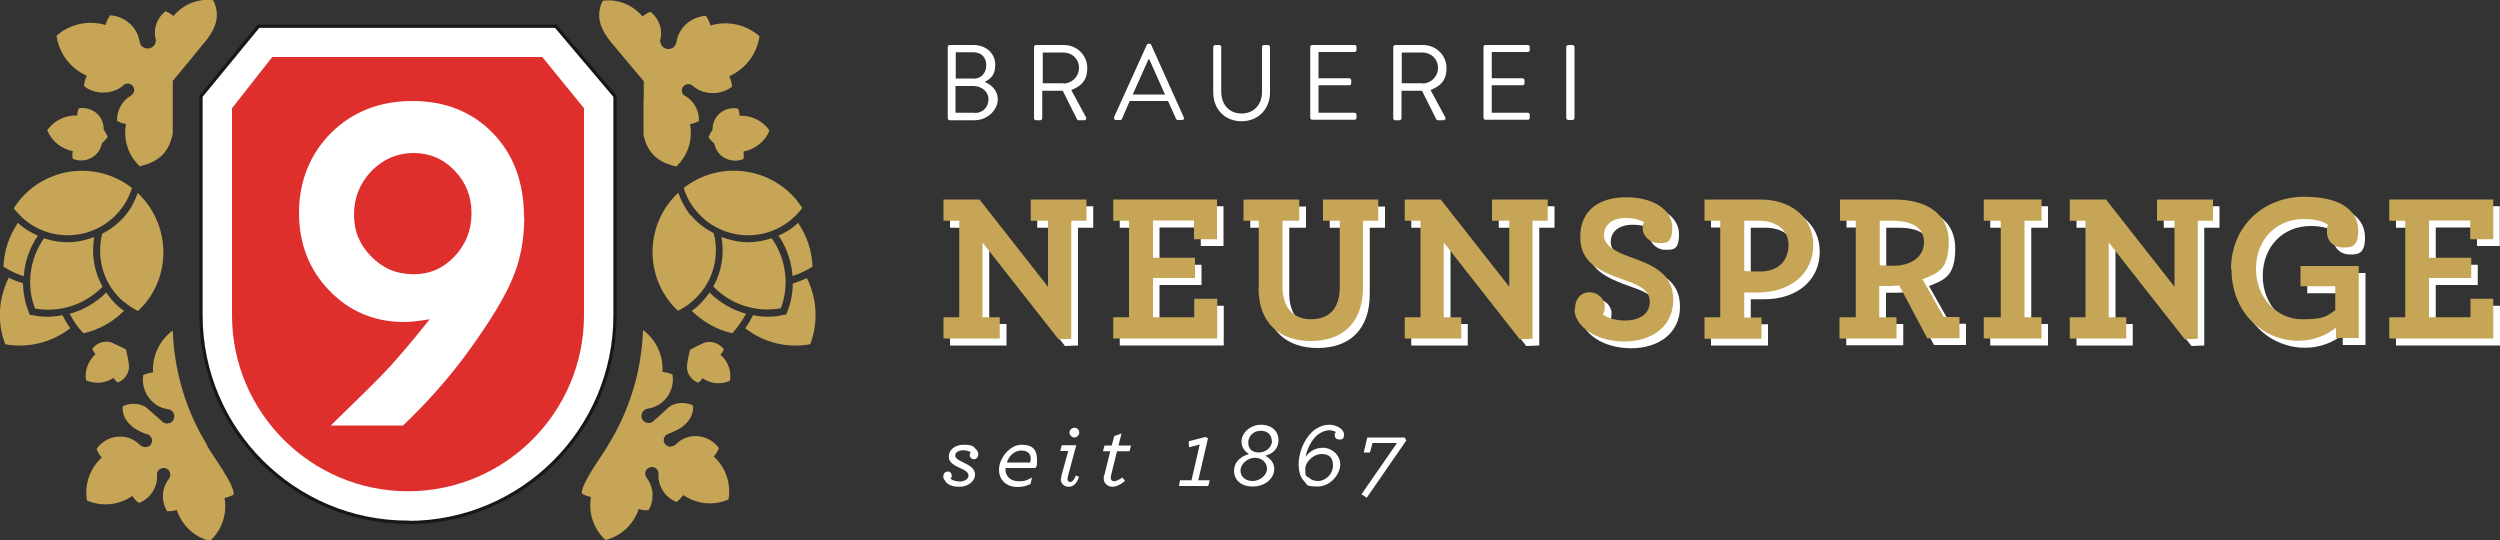
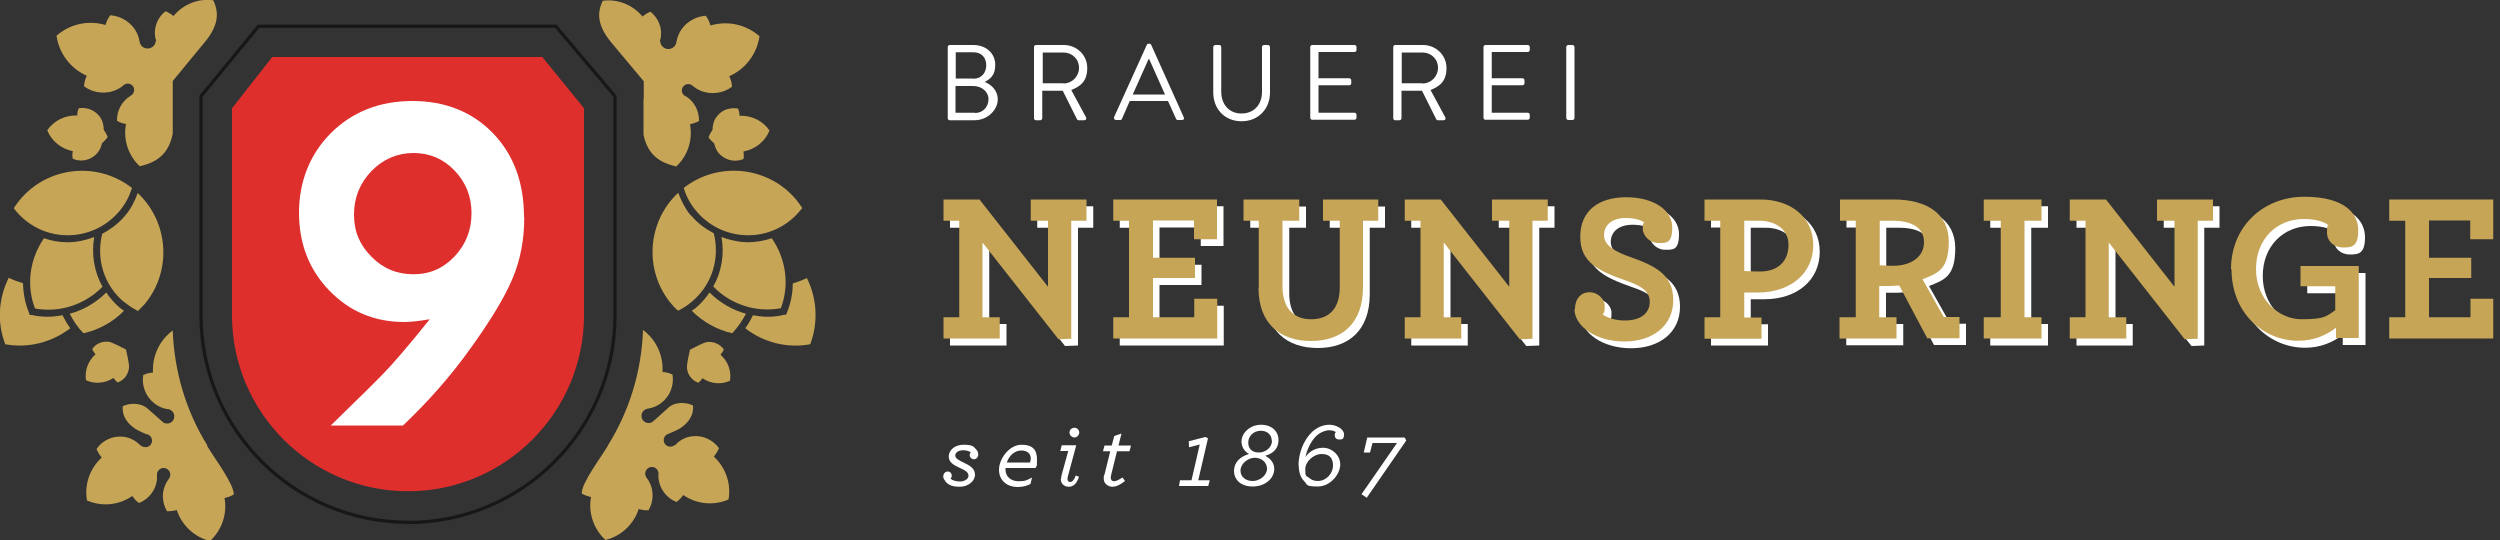
<svg xmlns="http://www.w3.org/2000/svg" id="Ebene_1" version="1.1" viewBox="0 0 1000 216.2">
  <rect x="0" y="0" width="1000" height="216.2" fill="#333333" stroke="none" />
  <defs>
    <style>
      .st0 {
        fill: #c6a556;
      }

      .st1 {
        fill: #fff;
      }

      .st2 {
        fill: none;
        stroke: #181716;
        stroke-miterlimit: 10;
        stroke-width: 1.3px;
      }

      .st3 {
        fill: #de2f2d;
      }
    </style>
  </defs>
  <path class="st1" d="M378.3,192.6c-.6-.6-1-1.3-1-2,0-1.1.8-2,1.8-2s1.6.8,1.6,1.6-.2.8-.5,1.2c.2.2.3.3.6.5.8.4,2,.7,3.3.7s3.3-.8,3.3-2.3-1.6-2.3-3.4-3.1c-2.4-1.1-4.5-2.2-4.5-4.6s2.2-4.7,5.9-4.7,4,.7,5,1.8c.6.6.9,1.3.9,2,0,1.2-.8,2-1.7,2s-1.7-.7-1.7-1.6.2-.8.4-1.2c-.1,0-.2-.2-.6-.3-.6-.3-1.5-.5-2.4-.5-1.9,0-3.2.9-3.2,2.1s1.6,2,3.5,2.9c2.3,1.1,4.4,2.3,4.4,4.8s-2.7,4.8-6.1,4.8-4.6-.9-5.8-2.1h0Z" />
  <path class="st1" d="M402.6,185h9.4c.2-.5.3-1.1.3-1.6,0-1.8-1.2-3.2-3.8-3.2s-4.9,2-5.8,4.9h0ZM402.2,187.1c0,.3,0,.5,0,.8,0,2.9,2.4,4.6,5.2,4.6s3.3-.4,5.4-1.5l-.6,2.6c-1.7.8-3.1,1.2-5.3,1.2-3.8,0-7.3-2.4-7.3-6.9s4.2-10,9-10,6.2,2.3,6.2,6-.2,2.1-.6,3.3h-12Z" />
  <path class="st1" d="M427.8,173c0-1.1.9-1.9,2-1.9s1.9.9,1.9,1.9-.9,2-1.9,2-2-.9-2-2h0ZM424.4,191.6c0-.5.2-1.2.3-1.8l2.6-9.4h-3.2l.6-2.3h5.8l-3.2,11.9c-.2.6-.3,1.3-.3,1.6,0,.8.5,1.2,1.1,1.2s1.5-.6,2.2-2.6l1.3.5c-.9,2.8-2.3,4-4.1,4s-3.2-1.2-3.2-3.1h0Z" />
  <path class="st1" d="M446.8,180.5l-2.3,9.3c-.1.5-.2,1-.2,1.4,0,.7.5,1.3,1.3,1.3s1.8-.5,3.4-1.5l1,1.4c-2,1.6-3.6,2.3-5.1,2.3s-3.4-1.2-3.4-3.1.1-1.1.3-1.8l2.3-9.3h-2.9l.6-2.3h2.9l1-3.8,2.9-1-1.2,4.8h5l-.6,2.3h-5Z" />
  <polygon class="st1" points="472 192.1 476.6 192.1 479.9 177.8 475.6 178.9 475.5 176.5 482.1 174.8 483.2 175.3 479.3 192.1 483.9 192.1 483.3 194.4 471.6 194.4 472 192.1 472 192.1" />
  <path class="st1" d="M508.7,176.3c0-2.3-1.7-4-4.4-4s-5,2-5,4.7,1.7,4,4.3,4,5.2-2,5.2-4.7h0ZM506.8,187.5c0-2.6-2.2-4.4-4.9-4.4s-5.7,2.4-5.7,5.1,2.2,4.2,4.9,4.2,5.7-2.2,5.7-4.9h0ZM493.6,188.4c0-3.5,2.5-5.8,6-6.8-2.1-1.2-3-3.1-3-5,0-3.4,3.4-6.7,7.8-6.7s7,2.7,7,6.1-2.1,5.4-5.3,6.3c2.1,1.1,3.6,2.9,3.6,5.3,0,3.7-3.6,7-8.6,7s-7.5-2.9-7.5-6.3h0Z" />
  <path class="st1" d="M523.4,190.9c.8.9,2.1,1.5,3.7,1.5,3.4,0,6.1-3,6.1-6.2s-1.6-4.6-4.6-4.6-6.5,2.9-6.5,6.1.4,2.5,1.3,3.3h0ZM519.4,186.2c0-4.7,1.9-10.1,5.5-13.5,1.8-1.6,4.1-2.8,6.9-2.8s5.8,1.8,5.8,3.8-.7,2.1-1.9,2.1-1.8-.7-1.8-1.8.2-.8.5-1.1c-.3-.3-1.2-.8-2.7-.8s-3.6.8-5.2,2.3c-1.9,1.8-3.7,5.2-4.3,8.4,1.1-1.7,3.5-3.7,7-3.7s6.9,2.9,6.9,6.7-3.9,8.8-9,8.8-4.1-.8-5.4-2.1c-1.5-1.5-2.2-3.6-2.2-6.4h0Z" />
  <polygon class="st1" points="544.6 197.7 558.8 177.2 549 177.2 548 181 545.5 181 546.9 175 561.9 175 562.5 176.2 546.7 199.1 544.6 197.7 544.6 197.7" />
-   <path class="st0" d="M257.5,39.6s0,0-.1,0h0c0,.1,0,0,.1,0h0Z" />
  <path class="st0" d="M68.8,39.6c0,0,.2.1.3.2v-.2c0,0-.2,0-.3,0h0Z" />
  <path class="st0" d="M69.1,32.4l13.1-15.9c5-6.2,5.6-11.2,3.1-16.4-5.9-.8-11.9,1.5-15.9,6.3-1-.8-2-1.4-3.2-1.9-3.1,2.4-4.8,6.3-4.1,10.4,0,.5.3.9.4,1.4h-.2s0,0,0,0c0,.9-.4,1.8-1.2,2.4-1.4,1.1-3.5.9-4.6-.5-.3-.4-.5-.8-.6-1.3h0c-.2-1.1-.5-2.3-1-3.4-2-4.4-6.3-7.1-10.8-7.4-.9,1.2-1.5,2.5-1.9,3.9-7-2.1-14.4-.3-19.6,4.3,1,6.9,5.4,13,12.1,16-.6,1.3-1,2.7-1.1,4.2,3.6,2.7,8.6,3.4,13,1.4,1.1-.5,2.1-1.1,2.9-1.9h0s0,0,0,0c1.1-.9,2.7-.7,3.6.4.9,1.1.7,2.7-.4,3.6,0,0,0,0,0,0h0c0,0-.2,0-.3.2-3.7,2.2-5.7,6.1-5.6,10.1,1.1.7,2.3,1.1,3.6,1.3-1.2,6.4,1,12.7,5.5,16.9,6-1.4,11.5-4.2,13.2-13.1,0,0,0,0,0,0v-21.1h0Z" />
  <path class="st0" d="M45.4,151.2c.5.7,1,1.3,1.7,1.8,2.4-.9,4.1-3,4.5-5.7.2-1.7-1-6.5-1.2-7.5-.9-.4-5.2-2.8-6.9-3.1-2.7-.3-5.2.8-6.6,2.9.3.8.8,1.5,1.3,2.1-3,2.7-4.4,6.6-3.8,10.4,3.5,1.6,7.7,1.3,11.1-1h0Z" />
  <path class="st0" d="M61.3,149c-1.4.1-2.7.4-4,1-.7,4.2.9,8.6,4.5,11.4,1.7,1.3,3.6,2.1,5.6,2.3h0c.3,0,.6.1.8.3,1.4.7,1.9,2.5,1.2,3.9-.7,1.4-2.5,1.9-3.9,1.2-.2-.1-.4-.3-.5-.4h0c-.6-.5-2.2-1.9-5.9-5.2-2.8-2.6-7.5-2.3-10-1-.3,2.8.8,6.1,4.8,8.9,1,.7,4.1,2.1,4.8,2.3.2,0,.3,0,.4.1h0c.1,0,.2,0,.3.1,1.3.7,1.8,2.3,1.1,3.6-.6,1.2-2,1.6-3.2,1.2-.1,0-.3,0-.4-.1-.1,0-.2-.2-.3-.3,0,0-.2,0-.3,0-1.8-1.9-4.2-3.3-6.9-3.6-4.4-.5-8.5,1.5-10.8,4.9.5,1.2,1.2,2.4,2.1,3.4-4.9,4.5-7,11-5.9,17.2,5.8,2.5,12.6,2,18.1-1.8.8,1.1,1.6,2.1,2.7,2.8,3.8-1.5,6.7-5,7.2-9.4,0-.7,0-1.4,0-2h0c0-.4,0-.8.3-1.2.7-1.3,2.3-1.8,3.6-1.1,1.3.7,1.8,2.3,1.1,3.6,0,0,0,0-.1.2h0c-.3.4-.6.9-.9,1.3-2.3,3.8-2.1,8.3,0,11.9,1.3,0,2.6-.1,3.9-.5,2.1,6.3,7.2,10.9,13.3,12.4,4.6-4.2,7-10.7,5.8-17.2,1.3-.3,2.5-.7,3.7-1.4.2-4.1-8-14.9-10.5-19.2-.1-.2-.2-.4-.1-.5-8.3-13.4-13.2-29.1-13.8-45.9-5.2,3.8-8.3,10.1-7.9,16.9h0Z" />
  <path class="st0" d="M257.4,39.6s0,0,.1,0h0c0,0,0,.1-.1.2v14.1c1.8,8.6,7.2,11.3,13.1,12.7,4.5-4.2,6.7-10.5,5.5-16.9,1.3-.3,2.5-.7,3.6-1.3.1-4-1.9-8-5.6-10.1,0,0-.2,0-.3-.1h0s0,0,0,0c-1.1-.9-1.3-2.5-.4-3.6.9-1.1,2.5-1.3,3.6-.4,0,0,0,0,0,0h0c.9.7,1.8,1.4,2.9,1.9,4.4,2,9.4,1.3,13-1.4,0-1.5-.5-2.9-1.1-4.2,6.7-3,11.1-9.1,12.1-16-5.2-4.6-12.6-6.4-19.6-4.3-.4-1.4-1-2.7-1.9-3.9-4.5.3-8.8,3-10.8,7.4-.5,1.1-.8,2.3-1,3.4h0c-.1.5-.3.9-.6,1.3-1.1,1.4-3.2,1.6-4.6.5-.8-.6-1.1-1.5-1.2-2.4h0s-.2,0-.2,0c.1-.5.3-.9.4-1.4.7-4.1-1.1-8-4.1-10.4-1.2.4-2.2,1.1-3.2,1.9-4-4.8-10.1-7.1-15.9-6.3-2.6,5.3-1.8,10.4,3.5,16.8,0,0,12.9,15.4,12.9,15.4v7.2h0Z" />
  <path class="st0" d="M283.8,117c-1.5,2.2-3.2,4.2-5.3,6-.6.5-1.2.9-1.8,1.3,4.4,4.4,10,7.6,16.2,9,2.2-2.4,4-5,5.5-7.8-5.5-1.5-10.4-4.4-14.6-8.5h0Z" />
  <path class="st0" d="M289.5,139.7c-1.5-2-4-3.2-6.6-2.9-1.7.2-6,2.7-6.9,3.1-.2.9-1.4,5.7-1.2,7.5.3,2.7,2.1,4.8,4.5,5.7.7-.5,1.2-1.1,1.7-1.8,3.4,2.3,7.5,2.6,11,1,.6-3.8-.7-7.7-3.8-10.4.5-.6,1-1.3,1.3-2.1h0Z" />
  <path class="st0" d="M322.8,111.2c-1.9.9-3.8,1.6-5.7,2.2,0,4-.8,8-2.4,11.8l-.3.7h-.8c-2.2.6-4.4.8-6.6.8s-3.9-.3-5.8-.6c-.9,1.8-1.9,3.6-3.1,5.2,7.3,5.7,16.7,8.1,26,6.4,3.3-8.8,2.7-18.4-1.4-26.6h0Z" />
  <path class="st0" d="M287.7,179.4c-2.4-3.4-6.5-5.4-10.8-4.9-2.8.3-5.2,1.7-6.9,3.6-.1,0-.2,0-.3,0-.1,0-.2.2-.3.3-.1,0-.3,0-.4.1-1.2.4-2.5,0-3.2-1.2-.7-1.3-.2-2.9,1.1-3.6.1,0,.2,0,.3-.1h0c.1,0,.3-.1.4-.2.7-.2,3.8-1.6,4.8-2.3,4-2.8,5.1-6.1,4.8-8.9-2.5-1.3-7.2-1.7-10,1-3.6,3.3-5.3,4.8-5.9,5.3h0c-.2.1-.3.3-.5.4-1.4.7-3.1.2-3.9-1.2-.7-1.4-.2-3.1,1.2-3.9.3-.1.6-.2.8-.3h0c2-.3,3.9-1,5.6-2.3,3.6-2.8,5.2-7.2,4.5-11.4-1.3-.6-2.6-.9-4-1,.4-6.7-2.6-13-7.8-16.8-.6,16.9-5.6,32.6-14,46.1,0,0,0,0,0,.1-2.5,4.3-10.7,15.1-10.5,19.2,1.1.7,2.4,1.1,3.7,1.4-1.2,6.5,1.2,13,5.8,17.2,6.1-1.5,11.2-6.1,13.3-12.4,1.3.4,2.6.6,3.9.5,2.1-3.5,2.3-8.1,0-11.9-.3-.5-.6-.9-.9-1.3h0c0,0,0-.1-.1-.2-.7-1.3-.2-2.9,1.1-3.6,1.3-.7,2.9-.2,3.6,1.1.2.4.3.8.3,1.2h0c0,.6-.1,1.3,0,2,.5,4.4,3.4,7.9,7.2,9.4,1.1-.8,2-1.8,2.7-2.8,5.5,3.8,12.3,4.3,18.1,1.8,1.1-6.2-1-12.7-5.9-17.2.9-1,1.6-2.1,2.1-3.4h0Z" />
-   <path class="st0" d="M15,94.2c-2.4-1.1-4.7-2.4-6.8-4.1-.4-.3-.7-.7-1-1-3.5,5.1-5.6,11.2-5.8,17.6,2.5,1.6,5.3,2.9,8.1,3.8.4-5.8,2.3-11.3,5.6-16.2h0Z" />
  <path class="st0" d="M295,43.4c-3-.5-6.2.5-8.2,3.1-1.3,1.6-1.8,3.6-1.8,5.5-.7.9-1.2,1.9-1.6,2.9.6.9,1.4,1.7,2.3,2.5.4,1.9,1.3,3.7,3,5,2.5,2,5.9,2.4,8.7,1.2.2-1,.1-2,0-3,4.8-.9,8.7-4.1,10.4-8.4-2.6-3.8-7.1-6.1-12-5.9,0-1-.2-2-.6-2.9h0Z" />
  <path class="st0" d="M273.5,75.2c1,3.4,2.7,6.5,5,9.2,9.5,11.4,26.5,13,37.9,3.5,1.7-1.4,3.2-3,4.5-4.7-.7-1.1-1.5-2.1-2.3-3.2-11.2-13.5-31.3-15.6-45-4.9h0Z" />
-   <path class="st0" d="M325,106.7c-.2-6.4-2.3-12.5-5.8-17.6-.3.3-.7.7-1,1-2.1,1.8-4.4,3.1-6.8,4.1,3.3,4.9,5.2,10.5,5.6,16.2,2.8-.9,5.5-2.1,8.1-3.8h0Z" />
  <path class="st0" d="M276.3,86.2c-2.2-2.7-3.8-5.8-5-9.1-12.4,11.5-13.9,31.1-2.8,44.4.8,1,1.7,1.9,2.7,2.8,2-1,3.9-2.2,5.5-3.6,8.3-6.9,11.3-17.6,8.8-27.4-3.4-1.8-6.6-4.1-9.2-7.3h0Z" />
  <path class="st0" d="M29.1,60.5c-.2,1-.2,2,0,3,2.8,1.2,6.1.9,8.7-1.2,1.6-1.3,2.6-3.1,3-5,.8-.7,1.6-1.6,2.3-2.5-.4-1-1-2-1.6-2.9,0-1.9-.5-3.9-1.8-5.5-2-2.5-5.2-3.6-8.2-3.1-.4.9-.6,1.9-.6,2.9-4.9-.2-9.4,2.1-12,5.9,1.7,4.3,5.6,7.5,10.4,8.4h0Z" />
  <path class="st0" d="M47.8,123c-2.1-1.8-3.8-3.8-5.3-6-4.1,4.1-9.1,7-14.6,8.5,1.4,2.8,3.2,5.5,5.5,7.8,6.3-1.4,11.9-4.6,16.2-9-.6-.4-1.2-.8-1.8-1.3h0Z" />
  <path class="st0" d="M312.3,123.4c3.6-9.4,2.1-19.9-3.6-28.1-3.1,1-6.3,1.6-9.5,1.6s-7.2-.8-10.6-2.1c1.2,6.8.1,13.8-3.3,19.8,7,7.2,17,10.5,27,8.7h0Z" />
  <path class="st0" d="M9.9,87.9c11.4,9.5,28.4,7.9,37.9-3.5,2.3-2.7,3.9-5.8,5-9.2-13.8-10.8-33.8-8.7-45,4.9-.8,1-1.6,2.1-2.3,3.2,1.3,1.7,2.8,3.3,4.5,4.7h0Z" />
  <path class="st0" d="M19.3,126.7c-2.2,0-4.4-.2-6.6-.7h-.8c0-.1-.3-.9-.3-.9-1.6-3.8-2.3-7.8-2.4-11.8-2-.6-3.9-1.3-5.7-2.2-4.1,8.2-4.8,17.8-1.4,26.6,9.3,1.7,18.7-.8,26-6.4-1.2-1.7-2.2-3.4-3.1-5.2-1.9.3-3.8.6-5.8.6h0Z" />
  <path class="st0" d="M49.7,120.8c1.7,1.4,3.5,2.6,5.5,3.6.9-.9,1.8-1.9,2.7-2.8,11-13.3,9.6-32.7-2.8-44.4-1.2,3.3-2.7,6.3-5,9-2.6,3.1-5.8,5.5-9.2,7.3-2.5,9.8.5,20.5,8.8,27.4h0Z" />
  <path class="st0" d="M27.1,96.9c-3.2,0-6.4-.5-9.5-1.6-5.7,8.2-7.2,18.7-3.6,28.1,10,1.8,20-1.6,27-8.7-3.4-6.1-4.5-13.1-3.3-19.9-3.4,1.3-7,2.1-10.6,2.1h0Z" />
-   <path class="st1" d="M163.2,208.9h0c-45.7,0-82.8-37.1-82.8-82.8V38.5l23-28h118.9l23.7,28v87.7c0,45.7-37.1,82.8-82.8,82.8h0Z" />
  <path class="st2" d="M163.2,208.9h0c-45.7,0-82.8-37.1-82.8-82.8V38.5l23-28h118.9l23.7,28v87.7c0,45.7-37.1,82.8-82.8,82.8h0Z" />
  <path class="st3" d="M163.2,196.5c-38.8,0-70.4-31.6-70.4-70.4V43.3l16.1-20.5h108l16.7,20.5v82.8c0,38.8-31.6,70.4-70.4,70.4h0Z" />
  <path class="st1" d="M188.6,85.2c0-6.7-2.3-12.3-6.8-17-4.5-4.7-10-7-16.4-7s-12.1,2.4-16.8,7.2c-4.6,4.8-7,10.6-7,17.4s2.3,12.2,7,16.9c4.6,4.7,10.2,7,16.8,7s11.9-2.4,16.4-7.1c4.5-4.8,6.8-10.5,6.8-17.3h0ZM209.7,87c0,8.7-1.5,16.8-4.6,24.2-3.1,7.5-8.9,17.1-17.3,28.7-7.6,10.6-16.5,20.7-26.6,30.3h-28.9l4.6-4.5c7.2-7,12.6-12.3,16.1-15.9,4.2-4.3,10.5-11.6,18.9-22.1-4.2.7-7.6,1.1-10.2,1.1-11.9,0-21.9-4.2-30-12.6-8.1-8.4-12.1-18.8-12.1-31.1s4.3-23.5,12.9-32c8.6-8.5,19.5-12.7,32.5-12.7s23.9,4.3,32.2,12.9c8.3,8.6,12.4,19.8,12.4,33.6h0Z" />
  <path class="st1" d="M389.3,31.5c3.3,0,5.2-2.4,5.2-5.4s-1.8-5.2-5.2-5.2h-7v10.5h7ZM390,45.2c3.1,0,5.4-2.4,5.4-5.5s-2.8-5.3-6.1-5.3h-7.1v10.7h7.8ZM379.1,18.8c0-.4.3-.8.8-.8h9.4c5.2,0,8.8,3.4,8.8,7.9s-2.2,5.7-4.2,6.9c2.3.9,5.2,3.1,5.2,7s-3.8,8.3-9.4,8.3h-9.8c-.5,0-.8-.4-.8-.8v-28.4h0Z" />
  <path class="st1" d="M425.4,33.4c3.3,0,6.2-2.7,6.2-6.3s-2.9-6.1-6.2-6.1h-8.3v12.3h8.3ZM413.6,18.8c0-.4.3-.8.8-.8h11.1c5.2,0,9.4,4,9.4,9.2s-2.6,7.3-6.4,8.8l5.9,10.9c.3.6,0,1.2-.7,1.2h-2.2c-.4,0-.6-.2-.7-.4l-5.7-11.4h-8.2v11c0,.4-.4.8-.8.8h-1.7c-.5,0-.8-.4-.8-.8v-28.4h0Z" />
  <path class="st1" d="M466,37.8c-2.1-4.7-4.2-9.4-6.3-14.1h-.3l-6.3,14.1h12.9ZM445.6,46.9l13.1-28.9c.1-.3.3-.5.7-.5h.4c.4,0,.6.2.7.5l13,28.9c.3.6,0,1.1-.7,1.1h-1.7c-.4,0-.6-.3-.7-.5l-3.2-7.1h-15.3l-3.1,7.1c0,.2-.3.5-.7.5h-1.7c-.6,0-1-.6-.7-1.1h0Z" />
  <path class="st1" d="M485.3,18.8c0-.4.4-.8.8-.8h1.6c.5,0,.8.4.8.8v17.9c0,4.9,3,8.7,8.1,8.7s8.2-3.7,8.2-8.6v-18c0-.4.3-.8.8-.8h1.6c.4,0,.8.4.8.8v18.2c0,6.5-4.6,11.5-11.4,11.5s-11.3-5-11.3-11.5v-18.2h0Z" />
  <path class="st1" d="M524.1,18.8c0-.4.3-.8.8-.8h16.9c.5,0,.8.4.8.8v1.2c0,.4-.3.8-.8.8h-14.4v10.5h12.3c.4,0,.8.4.8.8v1.2c0,.5-.4.8-.8.8h-12.3v11h14.4c.5,0,.8.4.8.8v1.2c0,.4-.3.8-.8.8h-16.9c-.5,0-.8-.4-.8-.8v-28.4h0Z" />
  <path class="st1" d="M569,33.4c3.3,0,6.2-2.7,6.2-6.3s-2.9-6.1-6.2-6.1h-8.3v12.3h8.3ZM557.3,18.8c0-.4.3-.8.8-.8h11.1c5.1,0,9.4,4,9.4,9.2s-2.6,7.3-6.4,8.8l5.9,10.9c.3.6,0,1.2-.7,1.2h-2.2c-.4,0-.6-.2-.7-.4l-5.7-11.4h-8.2v11c0,.4-.4.8-.8.8h-1.7c-.5,0-.8-.4-.8-.8v-28.4h0Z" />
  <path class="st1" d="M593.4,18.8c0-.4.3-.8.8-.8h16.9c.5,0,.8.4.8.8v1.2c0,.4-.3.8-.8.8h-14.4v10.5h12.3c.4,0,.8.4.8.8v1.2c0,.5-.4.8-.8.8h-12.3v11h14.4c.5,0,.8.4.8.8v1.2c0,.4-.3.8-.8.8h-16.9c-.5,0-.8-.4-.8-.8v-28.4h0Z" />
  <path class="st1" d="M626.5,18.8c0-.4.4-.8.8-.8h1.7c.4,0,.8.4.8.8v28.4c0,.4-.4.8-.8.8h-1.7c-.4,0-.8-.4-.8-.8v-28.4h0Z" />
  <polygon class="st1" points="395.7 99.8 395.7 129.6 402.6 129.6 402.6 138.2 380 138.2 380 129.6 386.4 129.6 386.4 91.1 380 91.1 380 82.5 393.1 82.5 421.9 119.1 421.9 91.1 414.9 91.1 414.9 82.5 437.3 82.5 437.3 91.1 431.2 91.1 431.2 138.2 426 138.4 395.7 99.8 395.7 99.8" />
  <polygon class="st1" points="447.9 129.6 454.3 129.6 454.3 91.1 447.9 91.1 447.9 82.5 489.4 82.5 489.4 98.4 480.3 98.4 480.3 91 463.8 91 463.8 105.9 480.6 105.9 480.6 114 463.8 114 463.8 129.7 480.4 129.7 480.4 122.3 489.5 122.3 489.5 138.2 447.9 138.2 447.9 129.6 447.9 129.6" />
  <path class="st1" d="M506.2,117.9v-26.8h-6.1v-8.5h22.3v8.5h-6.7v26.3c0,8.5,4.3,13.1,11.4,13.1s11.5-4.1,11.5-12.8v-26.6h-6.7v-8.5h22.1v8.5h-6.1v26.6c0,14.5-8.5,21.5-20.8,21.5s-21-6.9-21-21.3h0Z" />
  <polygon class="st1" points="580.2 99.8 580.2 129.6 587.1 129.6 587.1 138.2 564.5 138.2 564.5 129.6 570.9 129.6 570.9 91.1 564.5 91.1 564.5 82.5 577.7 82.5 606.4 118.8 606.4 91.1 599.5 91.1 599.5 82.5 621.8 82.5 621.8 91.1 615.7 91.1 615.7 138.2 610.5 138.4 580.2 99.8 580.2 99.8" />
  <path class="st1" d="M632.7,126.2c0-4,2.4-6.6,5.8-6.6s6.1,2.8,6.1,5.5-.3,2.4-.8,3.4c2,1.4,5.2,2.4,8.8,2.4,6.1,0,10-2.7,10-7.5s-4.6-6.8-10.2-8.7c-10.3-3.7-17.6-7-17.6-17.3s7.2-15.8,18.4-15.8,18.4,5.3,18.4,12-2.5,6.3-5.7,6.3-6.1-2.9-6.1-5.7.3-1.9.6-2.6c-1.5-.9-3.9-1.7-7.4-1.7-5.5,0-8.7,2.8-8.7,6.9s4.6,6.6,10.2,8.6c10,3.6,17.5,7,17.5,17.3s-8.2,16.6-19.6,16.6-19.9-6.2-19.9-12.9h0Z" />
  <path class="st1" d="M718,100.7c0-5.8-4.8-9.6-11.7-9.6h-6v20.1c1,0,2.4.2,6.3.2,7.2,0,11.4-4.1,11.4-10.7h0ZM684.4,129.6h6.3v-38.6h-6.3v-8.5h22.4c11.9,0,21.1,6.9,21.1,18.2s-9,19-22.2,19-4.2,0-5.4,0v10h6.9v8.5h-22.8v-8.5h0Z" />
  <path class="st1" d="M772.2,99.7c0-5.8-4.8-8.6-12.5-8.6h-5.2v17.8c1,0,2.4.2,5.4.2,7.2,0,12.3-3.6,12.3-9.4h0ZM738.6,129.6h6.3v-38.6h-6.3v-8.5h21.6c12.8,0,21.9,5.5,21.9,16.8s-4.4,12.7-10.5,15.1l8.5,15.1h6.3v8.5h-12.8l-11.2-21.1c-1.2,0-2.3.2-3.4.2-1.8,0-3.4,0-4.6,0v12.5h6.9v8.5h-22.8v-8.5h0Z" />
  <polygon class="st1" points="796.1 129.6 802.9 129.6 802.9 91.1 796.1 91.1 796.1 82.5 819.2 82.5 819.2 91.1 812.5 91.1 812.5 129.6 819.2 129.6 819.2 138.2 796.1 138.2 796.1 129.6 796.1 129.6" />
  <polygon class="st1" points="846.2 99.8 846.2 129.6 853.1 129.6 853.1 138.2 830.6 138.2 830.6 129.6 836.9 129.6 836.9 91.1 830.6 91.1 830.6 82.5 843.3 82.5 872.4 118.9 872.4 91.1 865.5 91.1 865.5 82.5 887.8 82.5 887.8 91.1 881.7 91.1 881.7 138.2 876.6 138.4 846.2 99.8 846.2 99.8" />
  <path class="st1" d="M895.1,110.5c0-17.2,13-29,29.3-29s21.6,6.8,21.6,13.4-2.6,6.9-6.1,6.9-6.4-2.4-6.4-6,.3-2.2.6-2.9c-1.6-1.3-4.8-2.5-9.9-2.5-10.8,0-19.1,8-19.1,20s8.9,20.1,18.3,20.1,9.9-1.3,13.4-3.6v-9.6h-13.9v-8.1h23.3v28.8h-9.1v-4.1c-3.9,3-8.9,5.2-15.1,5.2-13.7,0-26.7-10.8-26.7-28.7h0Z" />
-   <polygon class="st1" points="958.4 129.6 964.7 129.6 964.7 91.1 958.4 91.1 958.4 82.5 999.9 82.5 999.9 98.4 990.8 98.4 990.8 91 974.3 91 974.3 105.9 991.1 105.9 991.1 114 974.3 114 974.3 129.7 990.9 129.7 990.9 122.3 1000 122.3 1000 138.2 958.4 138.2 958.4 129.6 958.4 129.6" />
  <polygon class="st0" points="393 97 393 126.9 399.9 126.9 399.9 135.4 377.4 135.4 377.4 126.9 383.7 126.9 383.7 88.3 377.4 88.3 377.4 79.8 391.8 79.8 419.2 114.7 419.2 88.3 412.3 88.3 412.3 79.8 434.6 79.8 434.6 88.3 428.5 88.3 428.5 135.5 423.4 135.7 393 97 393 97" />
  <polygon class="st0" points="445.3 126.9 451.6 126.9 451.6 88.3 445.3 88.3 445.3 79.8 486.8 79.8 486.8 95.7 477.6 95.7 477.6 88.2 461.2 88.2 461.2 103.1 478 103.1 478 111.2 461.2 111.2 461.2 126.9 477.7 126.9 477.7 119.5 486.9 119.5 486.9 135.4 445.3 135.4 445.3 126.9 445.3 126.9" />
  <path class="st0" d="M503.5,115.1v-26.8h-6.1v-8.5h22.3v8.5h-6.7v26.3c0,8.5,4.3,13.1,11.4,13.1s11.5-4.1,11.5-12.8v-26.6h-6.7v-8.5h22.1v8.5h-6.1v26.6c0,14.5-8.5,21.5-20.8,21.5s-21-6.9-21-21.3h0Z" />
  <polygon class="st0" points="577.5 97 577.5 126.9 584.5 126.9 584.5 135.4 561.9 135.4 561.9 126.9 568.2 126.9 568.2 88.3 561.9 88.3 561.9 79.8 576.3 79.8 603.7 114.7 603.7 88.3 596.8 88.3 596.8 79.8 619.1 79.8 619.1 88.3 613 88.3 613 135.5 607.9 135.7 577.5 97 577.5 97" />
  <path class="st0" d="M630,123.5c0-4,2.4-6.6,5.8-6.6s6.1,2.8,6.1,5.5-.3,2.4-.8,3.4c2,1.4,5.2,2.4,8.8,2.4,6.1,0,10-2.7,10-7.5s-4.6-6.8-10.2-8.7c-10.3-3.7-17.6-7-17.6-17.3s7.2-15.8,18.4-15.8,18.4,5.3,18.4,12-2.5,6.3-5.7,6.3-6.1-2.9-6.1-5.7.3-1.9.6-2.6c-1.5-.9-3.9-1.7-7.4-1.7-5.5,0-8.7,2.8-8.7,6.9s4.6,6.6,10.2,8.6c10,3.5,17.5,7,17.5,17.3s-8.2,16.6-19.6,16.6-19.9-6.2-19.9-12.9h0Z" />
  <path class="st0" d="M715.4,97.9c0-5.8-4.8-9.6-11.7-9.6h-6v20.1c1,0,2.4.2,6.3.2,7.2,0,11.4-4.1,11.4-10.7h0ZM681.8,126.9h6.3v-38.6h-6.3v-8.5h22.4c11.9,0,21.1,6.9,21.1,18.2s-9,19-22.2,19-4.2,0-5.4,0v10h6.9v8.5h-22.8v-8.5h0Z" />
  <path class="st0" d="M769.6,96.9c0-5.8-4.8-8.6-12.5-8.6h-5.2v17.8c1,0,2.4.2,5.4.2,7.2,0,12.3-3.6,12.3-9.4h0ZM736,126.9h6.3v-38.6h-6.3v-8.5h21.6c12.8,0,21.9,5.5,21.9,16.8s-4.4,12.7-10.5,15.1l8.5,15.1h6.3v8.5h-12.9l-11.2-21.1c-1.2,0-2.3.2-3.4.2-1.8,0-3.4,0-4.6,0v12.5h6.9v8.5h-22.8v-8.5h0Z" />
  <polygon class="st0" points="793.5 126.9 800.3 126.9 800.3 88.3 793.5 88.3 793.5 79.8 816.6 79.8 816.6 88.3 809.8 88.3 809.8 126.9 816.6 126.9 816.6 135.4 793.5 135.4 793.5 126.9 793.5 126.9" />
  <polygon class="st0" points="843.5 97 843.5 126.9 850.5 126.9 850.5 135.4 827.9 135.4 827.9 126.9 834.2 126.9 834.2 88.3 827.9 88.3 827.9 79.8 842.4 79.8 869.8 114.7 869.8 88.3 862.8 88.3 862.8 79.8 885.2 79.8 885.2 88.3 879.1 88.3 879.1 135.5 873.9 135.7 843.5 97 843.5 97" />
  <path class="st0" d="M892.4,107.7c0-17.2,13-29,29.3-29s21.6,6.8,21.6,13.4-2.6,6.9-6.1,6.9-6.4-2.4-6.4-6,.3-2.2.6-2.9c-1.6-1.3-4.8-2.5-9.9-2.5-10.8,0-19.1,8-19.1,20s8.9,20.1,18.3,20.1,9.9-1.3,13.4-3.6v-9.6h-13.9v-8.1h23.3v28.8h-9.1v-4.1c-3.9,3-8.9,5.2-15.1,5.2-13.7,0-26.7-10.8-26.7-28.7h0Z" />
  <polygon class="st0" points="955.7 126.9 962.1 126.9 962.1 88.3 955.7 88.3 955.7 79.8 997.3 79.8 997.3 95.7 988.1 95.7 988.1 88.2 971.6 88.2 971.6 103.1 988.5 103.1 988.5 111.2 971.6 111.2 971.6 126.9 988.2 126.9 988.2 119.5 997.3 119.5 997.3 135.4 955.7 135.4 955.7 126.9 955.7 126.9" />
</svg>